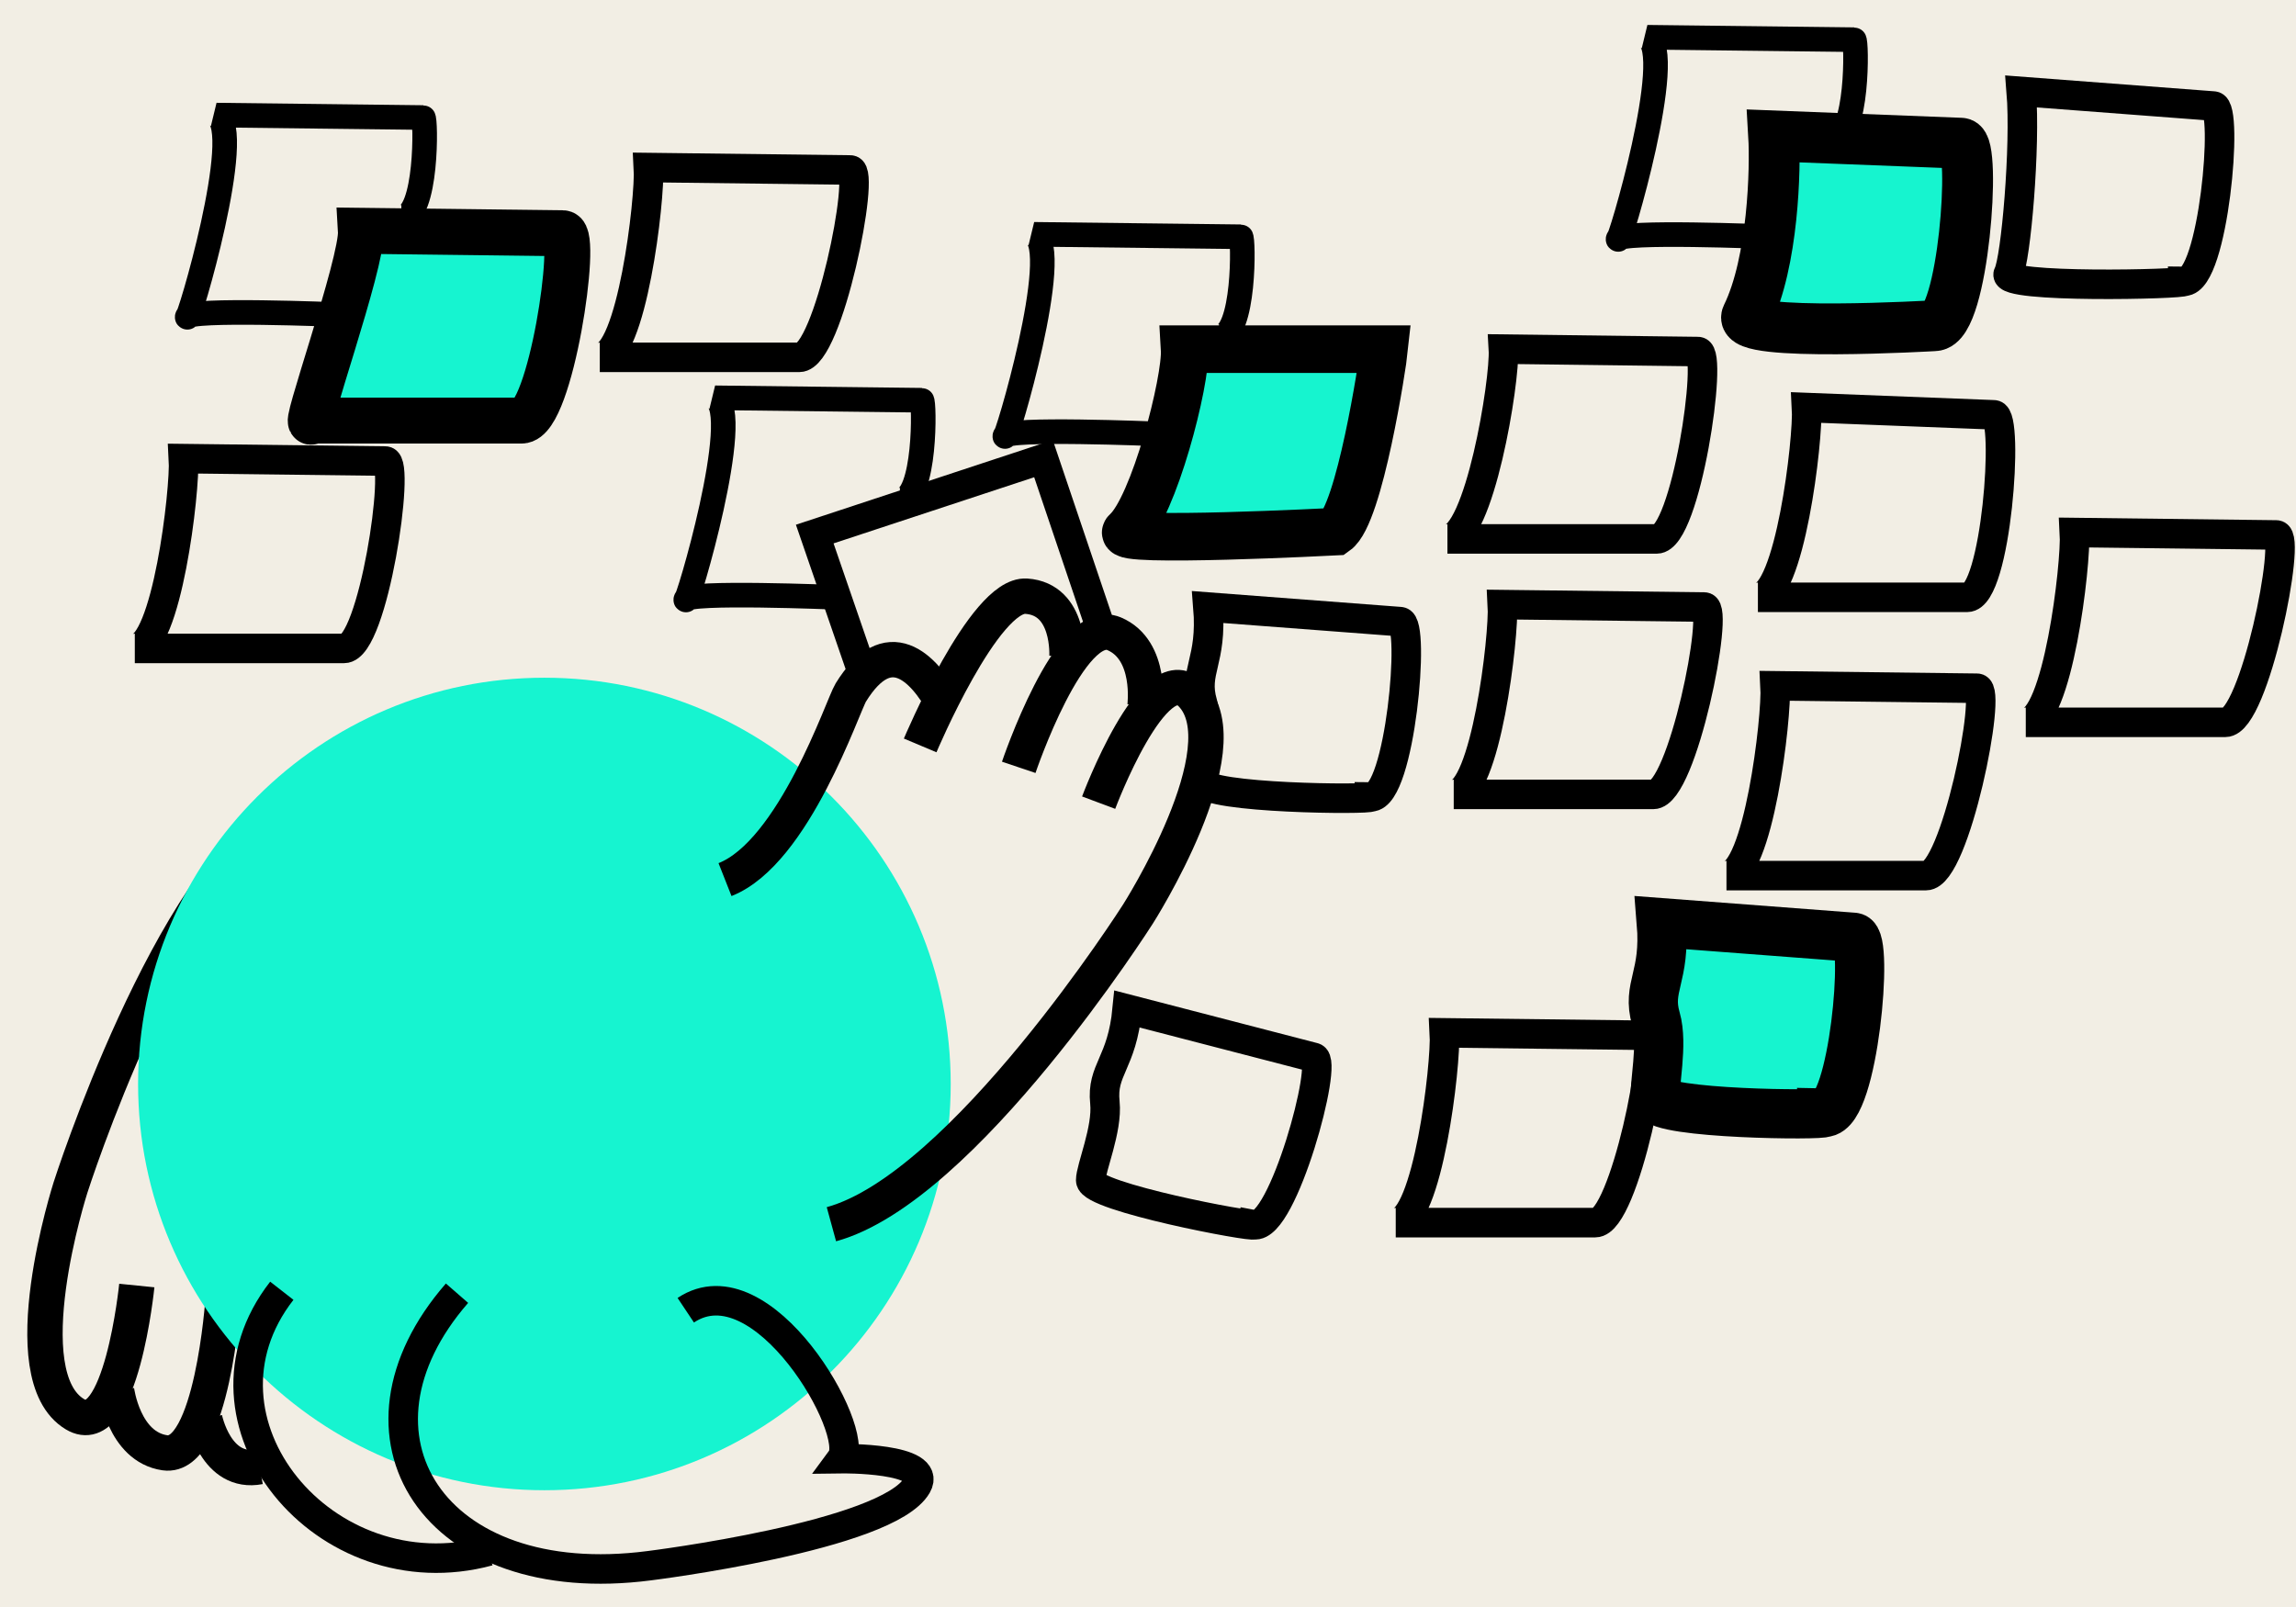
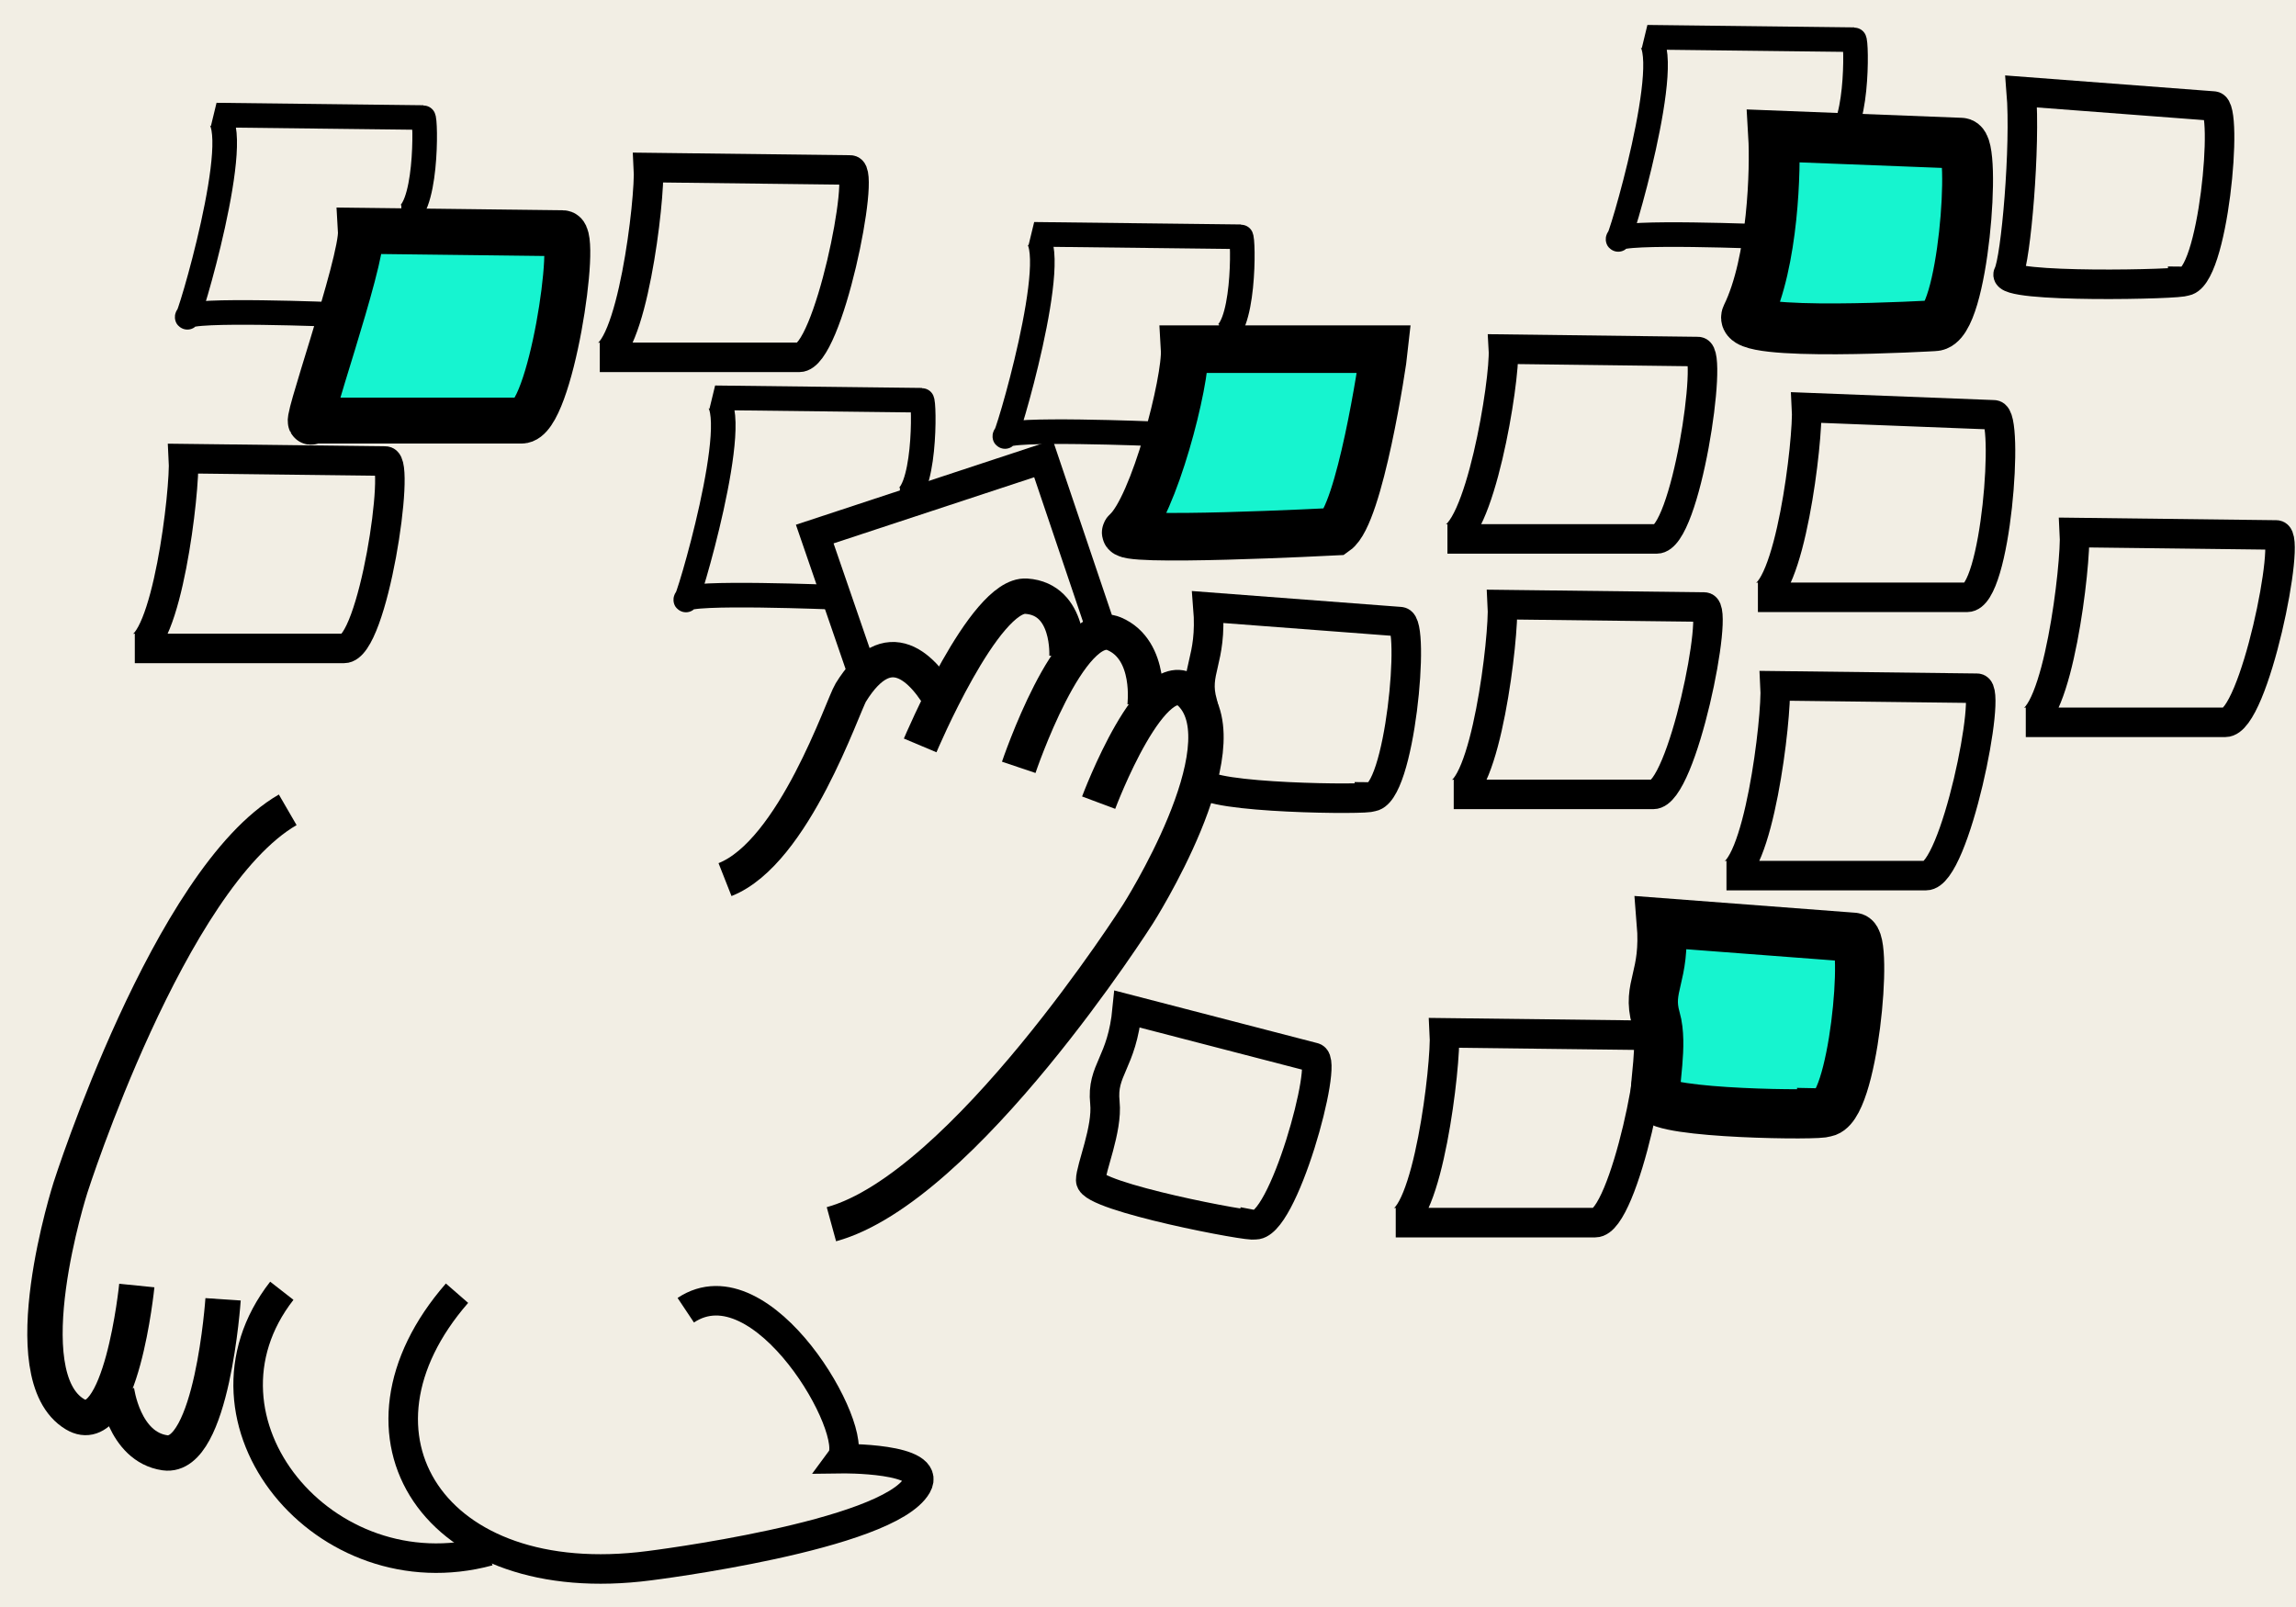
<svg xmlns="http://www.w3.org/2000/svg" style="shape-rendering:geometricPrecision; text-rendering:geometricPrecision; image-rendering:optimizeQuality; fill-rule:evenodd; clip-rule:evenodd" version="1.1" height="980px" width="1400px" viewBox="0 0 1400 980" id="master-artboard">
  <rect style="fill: rgb(242, 238, 228); fill-opacity: 1; pointer-events: none;" height="980" width="1400" y="0" x="0" id="ee-background" />
  <g transform="matrix(0.861, -0.833, -0.833, -0.861, -175.813, 1378.126)">
-     <path transform="matrix(1, 0, 0, 1, 366.159, -40.836)" d="M 114.945 137.14 C 95.972 149.519 111.981 174.196 111.981 174.196" style="fill: rgb(44, 125, 31); fill-opacity: 0; stroke: rgb(0, 0, 0); stroke-opacity: 1; stroke-width: 18; paint-order: stroke;" />
    <path transform="matrix(1, 0, 0, 1, 366.159, -40.836)" d="M 160.894 211.252 C 160.894 211.252 100.201 156.444 85.3 175.678 C 72.261 192.51 89.747 215.698 89.747 215.698" style="fill: rgb(44, 125, 31); fill-opacity: 0; stroke: rgb(0, 0, 0); stroke-opacity: 1; stroke-width: 18; paint-order: stroke;" />
    <path transform="matrix(1, 0, 0, 1, 366.159, -40.836)" d="M 134.214 246.825 C 134.214 246.825 73.133 195.212 66.031 221.627 C 56.063 258.707 144.59 306.115 144.59 306.115 C 144.59 306.115 290.08 384.306 357.795 367.461" style="fill: rgb(44, 125, 31); fill-opacity: 0; stroke: rgb(0, 0, 0); stroke-opacity: 1; stroke-width: 18; paint-order: stroke;" />
  </g>
  <g transform="matrix(-4.955, 0, 0, 4.955, 3562.612, 185.364)">
    <g transform="matrix(1, 0, 0, 1, 0, 0)" id="g-3">
      <g id="g-4">
-         <path style="fill: rgb(22, 244, 208);" d="M652,46c27.6,0,50,22.4,50,50s-22.4,50-50,50s-50-22.4-50-50S624.4,46,652,46z" class="st0" />
-       </g>
+         </g>
    </g>
  </g>
  <g transform="matrix(-1.045, 0.586, 0.586, 1.045, 1072.087, -18.992)">
    <path transform="matrix(1, 0, 0, 1, 366.159, -40.836)" d="M 199.193 176.985 C 199.193 176.985 132.91 125.418 114.945 137.14 C 95.972 149.519 111.981 174.196 111.981 174.196" style="fill: rgb(44, 125, 31); fill-opacity: 0; stroke: rgb(0, 0, 0); stroke-opacity: 1; stroke-width: 18; paint-order: stroke;" />
    <path transform="matrix(1, 0, 0, 1, 366.159, -40.836)" d="M 160.894 211.252 C 160.894 211.252 100.201 156.444 85.3 175.678 C 72.261 192.51 89.747 215.698 89.747 215.698" style="fill: rgb(44, 125, 31); fill-opacity: 0; stroke: rgb(0, 0, 0); stroke-opacity: 1; stroke-width: 18; paint-order: stroke;" />
    <path transform="matrix(1, 0, 0, 1, 366.159, -40.836)" d="M 134.214 246.825 C 134.214 246.825 73.133 195.212 66.031 221.627 C 56.063 258.707 144.59 306.115 144.59 306.115 C 144.59 306.115 290.08 384.306 357.795 367.461" style="fill: rgb(44, 125, 31); fill-opacity: 0; stroke: rgb(0, 0, 0); stroke-opacity: 1; stroke-width: 18; paint-order: stroke;" />
    <path transform="matrix(1, 0, 0, 1, 366.159, -40.836)" d="M 319.229 187.982 C 281.739 193.095 223.547 139.968 216.826 136.233 C 185.175 118.644 178.255 142.646 178.482 165.031" style="fill: rgb(44, 125, 31); fill-opacity: 0; stroke: rgb(0, 0, 0); stroke-opacity: 1; stroke-width: 18; paint-order: fill;" />
    <path d="M 551.537 115.552" style="fill-opacity: 1; stroke: rgb(0, 0, 0); stroke-opacity: 1; stroke-width: 10; paint-order: fill;" />
    <path d="M 511.809 108.022" style="fill: rgb(44, 125, 31); fill-opacity: 0; stroke: rgb(0, 0, 0); stroke-opacity: 1; stroke-width: 18; paint-order: stroke;" />
  </g>
  <path transform="matrix(1, 0, 0, 1, -77.028, 127.057)" d="M 604.978 289.139 L 573.818 198.627 L 713.296 152.629 L 750.391 262.431" style="fill: rgb(44, 125, 31); fill-opacity: 0; stroke: rgb(0, 0, 0); stroke-opacity: 1; stroke-width: 18; paint-order: fill;" />
  <path transform="matrix(1, 0, 0, 1, -77.028, 127.057)" d="M 799.357 85.858 L 921.029 85.858 C 920.104 94.761 906.073 186.756 891.353 197.143 C 891.353 197.143 755.832 204.162 763.746 197.143 C 780.527 182.259 800.502 105.147 799.357 85.858 Z" style="fill: rgb(22, 244, 207); fill-opacity: 1; stroke: rgb(0, 0, 0); stroke-opacity: 1; stroke-width: 29; paint-order: stroke;" />
  <path transform="matrix(1, 0, 0, 1, 118.834, 131.508)" d="M 797.873 81.406 L 916.578 82.89 C 926.04 82.89 909.04 197.143 891.353 197.143 L 763.746 197.143 C 783.099 197.143 799.018 100.696 797.873 81.406 Z" style="fill: rgb(44, 125, 31); fill-opacity: 0; stroke: rgb(0, 0, 0); stroke-opacity: 1; stroke-width: 18; paint-order: stroke;" />
  <path transform="matrix(1, 0, 0, 1, 308.149, 167.119)" d="M 793.422 81.406 L 907.675 85.858 C 917.137 85.858 909.04 197.143 891.353 197.143 L 763.746 197.143 C 783.099 197.143 794.567 100.696 793.422 81.406 Z" style="fill: rgb(44, 125, 31); fill-opacity: 0; stroke: rgb(0, 0, 0); stroke-opacity: 1; stroke-width: 18; paint-order: stroke;" />
  <path transform="matrix(1, 0, 0, 1, -62.803, 296.21)" d="M 799.357 73.987 L 916.578 82.89 C 926.04 82.89 916.459 189.724 898.772 189.724 C 898.979 191.683 797.817 190.743 795.929 180.721 C 794.583 173.582 800.609 148.292 796.063 132.591 C 790.369 112.93 802.101 107.372 799.357 73.987 Z" style="fill: rgb(44, 125, 31); fill-opacity: 0; stroke: rgb(0, 0, 0); stroke-opacity: 1; stroke-width: 18; paint-order: stroke;" />
  <path transform="matrix(1, 0, 0, 1, 122.673, 287.308)" d="M 793.422 81.406 L 916.578 82.89 C 926.04 82.89 903.105 197.143 885.418 197.143 L 763.746 197.143 C 783.099 197.143 794.567 100.696 793.422 81.406 Z" style="fill: rgb(44, 125, 31); fill-opacity: 0; stroke: rgb(0, 0, 0); stroke-opacity: 1; stroke-width: 18; paint-order: stroke;" />
  <path style="fill: rgb(44, 125, 31); fill-opacity: 0; stroke: rgb(0, 0, 0); stroke-opacity: 1; stroke-width: 18; paint-order: fill;" />
  <path d="M 941.802 514.677" style="fill: rgb(44, 125, 31); fill-opacity: 0; stroke: rgb(0, 0, 0); stroke-opacity: 1; stroke-width: 18; paint-order: fill;" />
  <path transform="matrix(1, 0, 0, 1, -77.028, 127.057)" d="M 495.177 671.961 C 542.12 640.665 602.232 746.003 590.14 762.473 C 590.14 762.473 645.947 761.721 636.138 778.795 C 618.37 809.723 472.92 827.76 472.92 827.76 C 340.986 844.927 280.412 747.974 355.699 661.574" style="fill: rgb(44, 125, 31); fill-opacity: 0; stroke: rgb(0, 0, 0); stroke-opacity: 1; stroke-width: 18; paint-order: fill;" />
  <path style="fill: rgb(44, 125, 31); fill-opacity: 0; stroke: rgb(0, 0, 0); stroke-opacity: 1; stroke-width: 18; paint-order: fill;" />
  <path transform="matrix(1, 0, 0, 1, -77.028, 127.057)" d="M 248.865 660.09 C 187.18 739.205 274.755 845.947 374.989 818.858" style="fill: rgb(44, 125, 31); fill-opacity: 0; stroke: rgb(0, 0, 0); stroke-opacity: 1; stroke-width: 18; paint-order: stroke;" />
  <path d="M 397.246 642.285" style="fill: rgb(44, 125, 31); fill-opacity: 0; stroke: rgb(0, 0, 0); stroke-opacity: 1; stroke-width: 18; paint-order: stroke;" />
  <path d="M 275.574 801.052" style="fill: rgb(44, 125, 31); fill-opacity: 0; stroke: rgb(0, 0, 0); stroke-opacity: 1; stroke-width: 18; paint-order: stroke;" />
  <path d="M 217.705 759.505" style="fill: rgb(44, 125, 31); fill-opacity: 0; stroke: rgb(0, 0, 0); stroke-opacity: 1; stroke-width: 18; paint-order: fill;" />
  <path transform="matrix(1, 0, 0, 1, -681.549, 198.279)" d="M 793.422 81.406 L 916.578 82.89 C 926.04 82.89 909.04 197.143 891.353 197.143 L 763.746 197.143 C 783.099 197.143 794.567 100.696 793.422 81.406 Z" style="fill: rgb(44, 125, 31); fill-opacity: 0; stroke: rgb(0, 0, 0); stroke-opacity: 1; stroke-width: 18; paint-order: stroke;" />
  <path transform="matrix(1, 0, 0, 1, 87.312, 548.457)" d="M 793.422 81.406 L 916.578 82.89 C 926.04 82.89 903.105 197.143 885.418 197.143 L 763.746 197.143 C 783.099 197.143 794.567 100.696 793.422 81.406 Z" style="fill: rgb(44, 125, 31); fill-opacity: 0; stroke: rgb(0, 0, 0); stroke-opacity: 1; stroke-width: 18; paint-order: stroke;" />
-   <path transform="matrix(1, 0, 0, 1, -77.028, 127.057)" d="M 584.205 231.271 L 510.015 234.238 L 512.982 118.501" style="fill: rgb(44, 125, 31); fill-opacity: 0; stroke: rgb(0, 0, 0); stroke-opacity: 1; stroke-width: 0; paint-order: fill;" />
  <path transform="matrix(1, 0, 0, 1, -77.028, 127.057)" d="M 625.752 177.854 C 641.674 177.854 640.804 117.018 639.106 117.018 L 512.982 115.534 C 530.948 124.517 495.38 243.985 495.177 238.69 C 494.973 233.394 587.173 237.206 587.173 237.206" style="fill: rgb(44, 125, 31); fill-opacity: 0; stroke: rgb(0, 0, 0); stroke-opacity: 1; stroke-width: 15; paint-order: fill;" />
  <path d="M 823.098 655.639" style="fill: rgb(44, 125, 31); fill-opacity: 0; stroke: rgb(0, 0, 0); stroke-opacity: 1; stroke-width: 15; paint-order: stroke;" />
  <path transform="matrix(1, 0, 0, 1, 213.635, 488.689)" d="M 799.357 73.987 L 916.578 82.89 C 926.04 82.89 916.459 189.724 898.772 189.724 C 898.979 191.683 797.817 190.743 795.929 180.721 C 794.583 173.582 800.609 148.292 796.063 132.591 C 790.369 112.93 802.101 107.372 799.357 73.987 Z" style="fill: rgb(22, 244, 207); fill-opacity: 1; stroke: rgb(0, 0, 0); stroke-opacity: 1; stroke-width: 30; paint-order: stroke;" />
  <path transform="matrix(0.984, 0.177, -0.177, 0.984, -86.142, 401.06)" d="M 799.357 73.987 L 916.578 82.89 C 926.04 82.89 916.459 189.724 898.772 189.724 C 898.979 191.683 797.817 190.743 795.929 180.721 C 794.583 173.582 800.609 148.292 796.063 132.591 C 790.369 112.93 802.101 107.372 799.357 73.987 Z" style="fill: rgb(44, 125, 31); fill-opacity: 0; stroke: rgb(0, 0, 0); stroke-opacity: 1; stroke-width: 18; paint-order: stroke;" />
  <path transform="matrix(1, 0, 0, 1, 491.441, -92.823)" d="M 625.752 177.854 C 641.674 177.854 640.804 117.018 639.106 117.018 L 512.982 115.534 C 530.948 124.517 495.38 243.985 495.177 238.69 C 494.973 233.394 587.173 237.206 587.173 237.206" style="fill: rgb(44, 125, 31); fill-opacity: 0; stroke: rgb(0, 0, 0); stroke-opacity: 1; stroke-width: 15; paint-order: fill;" />
  <path transform="matrix(1, 0, 0, 1, 288.086, 1.484)" d="M 793.422 81.406 L 907.675 85.858 C 917.137 85.858 909.04 197.143 891.353 197.143 C 891.353 197.143 770.709 204.215 777.1 191.208 C 793.277 158.284 794.567 100.696 793.422 81.406 Z" style="fill: rgb(22, 244, 207); fill-opacity: 1; stroke: rgb(0, 0, 0); stroke-opacity: 1; stroke-width: 31; paint-order: stroke;" />
  <path transform="matrix(1, 0, 0, 1, -573.361, 59.352)" d="M 793.422 81.406 L 916.578 82.89 C 926.04 82.89 909.04 197.143 891.353 197.143 L 763.746 197.143 C 756.391 207.53 794.567 100.696 793.422 81.406 Z" style="fill: rgb(22, 244, 208); fill-opacity: 1; stroke: rgb(0, 0, 0); stroke-opacity: 1; stroke-width: 28; paint-order: stroke;" />
  <path transform="matrix(1, 0, 0, 1, -398.022, 20.773)" d="M 793.422 81.406 L 916.578 82.89 C 926.04 82.89 903.105 197.143 885.418 197.143 L 763.746 197.143 C 783.099 197.143 794.567 100.696 793.422 81.406 Z" style="fill: rgb(44, 125, 31); fill-opacity: 0; stroke: rgb(0, 0, 0); stroke-opacity: 1; stroke-width: 18; paint-order: stroke;" />
  <path transform="matrix(1, 0, 0, 1, 117.522, 27.365)" d="M 625.752 177.854 C 641.674 177.854 640.804 117.018 639.106 117.018 L 512.982 115.534 C 530.948 124.517 495.38 243.985 495.177 238.69 C 494.973 233.394 587.173 237.206 587.173 237.206" style="fill: rgb(44, 125, 31); fill-opacity: 0; stroke: rgb(0, 0, 0); stroke-opacity: 1; stroke-width: 15; paint-order: fill;" />
  <path transform="matrix(1, 0, 0, 1, 433.109, -18.222)" d="M 799.357 73.987 L 916.578 82.89 C 926.04 82.89 916.459 189.724 898.772 189.724 C 898.979 191.683 786.686 194.175 791.477 185.173 C 796.067 176.549 802.101 107.372 799.357 73.987 Z" style="fill: rgb(44, 125, 31); fill-opacity: 0; stroke: rgb(0, 0, 0); stroke-opacity: 1; stroke-width: 18; paint-order: stroke;" />
  <path transform="matrix(1, 0, 0, 1, 288.98, 336.824)" d="M 793.422 81.406 L 916.578 82.89 C 926.04 82.89 903.105 197.143 885.418 197.143 L 763.746 197.143 C 783.099 197.143 794.567 100.696 793.422 81.406 Z" style="fill: rgb(44, 125, 31); fill-opacity: 0; stroke: rgb(0, 0, 0); stroke-opacity: 1; stroke-width: 18; paint-order: stroke;" />
  <path transform="matrix(1, 0, 0, 1, 471.488, 243.344)" d="M 793.422 81.406 L 916.578 82.89 C 926.04 82.89 903.105 197.143 885.418 197.143 L 763.746 197.143 C 783.099 197.143 794.567 100.696 793.422 81.406 Z" style="fill: rgb(44, 125, 31); fill-opacity: 0; stroke: rgb(0, 0, 0); stroke-opacity: 1; stroke-width: 18; paint-order: stroke;" />
  <path transform="matrix(1, 0, 0, 1, -381.037, -45.341)" d="M 625.752 177.854 C 641.674 177.854 640.804 117.018 639.106 117.018 L 512.982 115.534 C 530.948 124.517 495.38 243.985 495.177 238.69 C 494.973 233.394 587.173 237.206 587.173 237.206" style="fill: rgb(44, 125, 31); fill-opacity: 0; stroke: rgb(0, 0, 0); stroke-opacity: 1; stroke-width: 15; paint-order: fill;" />
  <path d="M 302.282 131.856" style="fill: rgb(22, 244, 208); fill-opacity: 1; stroke: rgb(0, 0, 0); stroke-opacity: 1; stroke-width: 0; paint-order: fill;" />
  <path d="M 993.735 324.75" style="fill: rgb(22, 244, 207); fill-opacity: 1; stroke: rgb(0, 0, 0); stroke-opacity: 1; stroke-width: 29; paint-order: fill;" />
  <path d="M 1299.399 167.467" style="fill: rgb(22, 244, 207); fill-opacity: 1; stroke: rgb(0, 0, 0); stroke-opacity: 1; stroke-width: 31; paint-order: fill;" />
</svg>